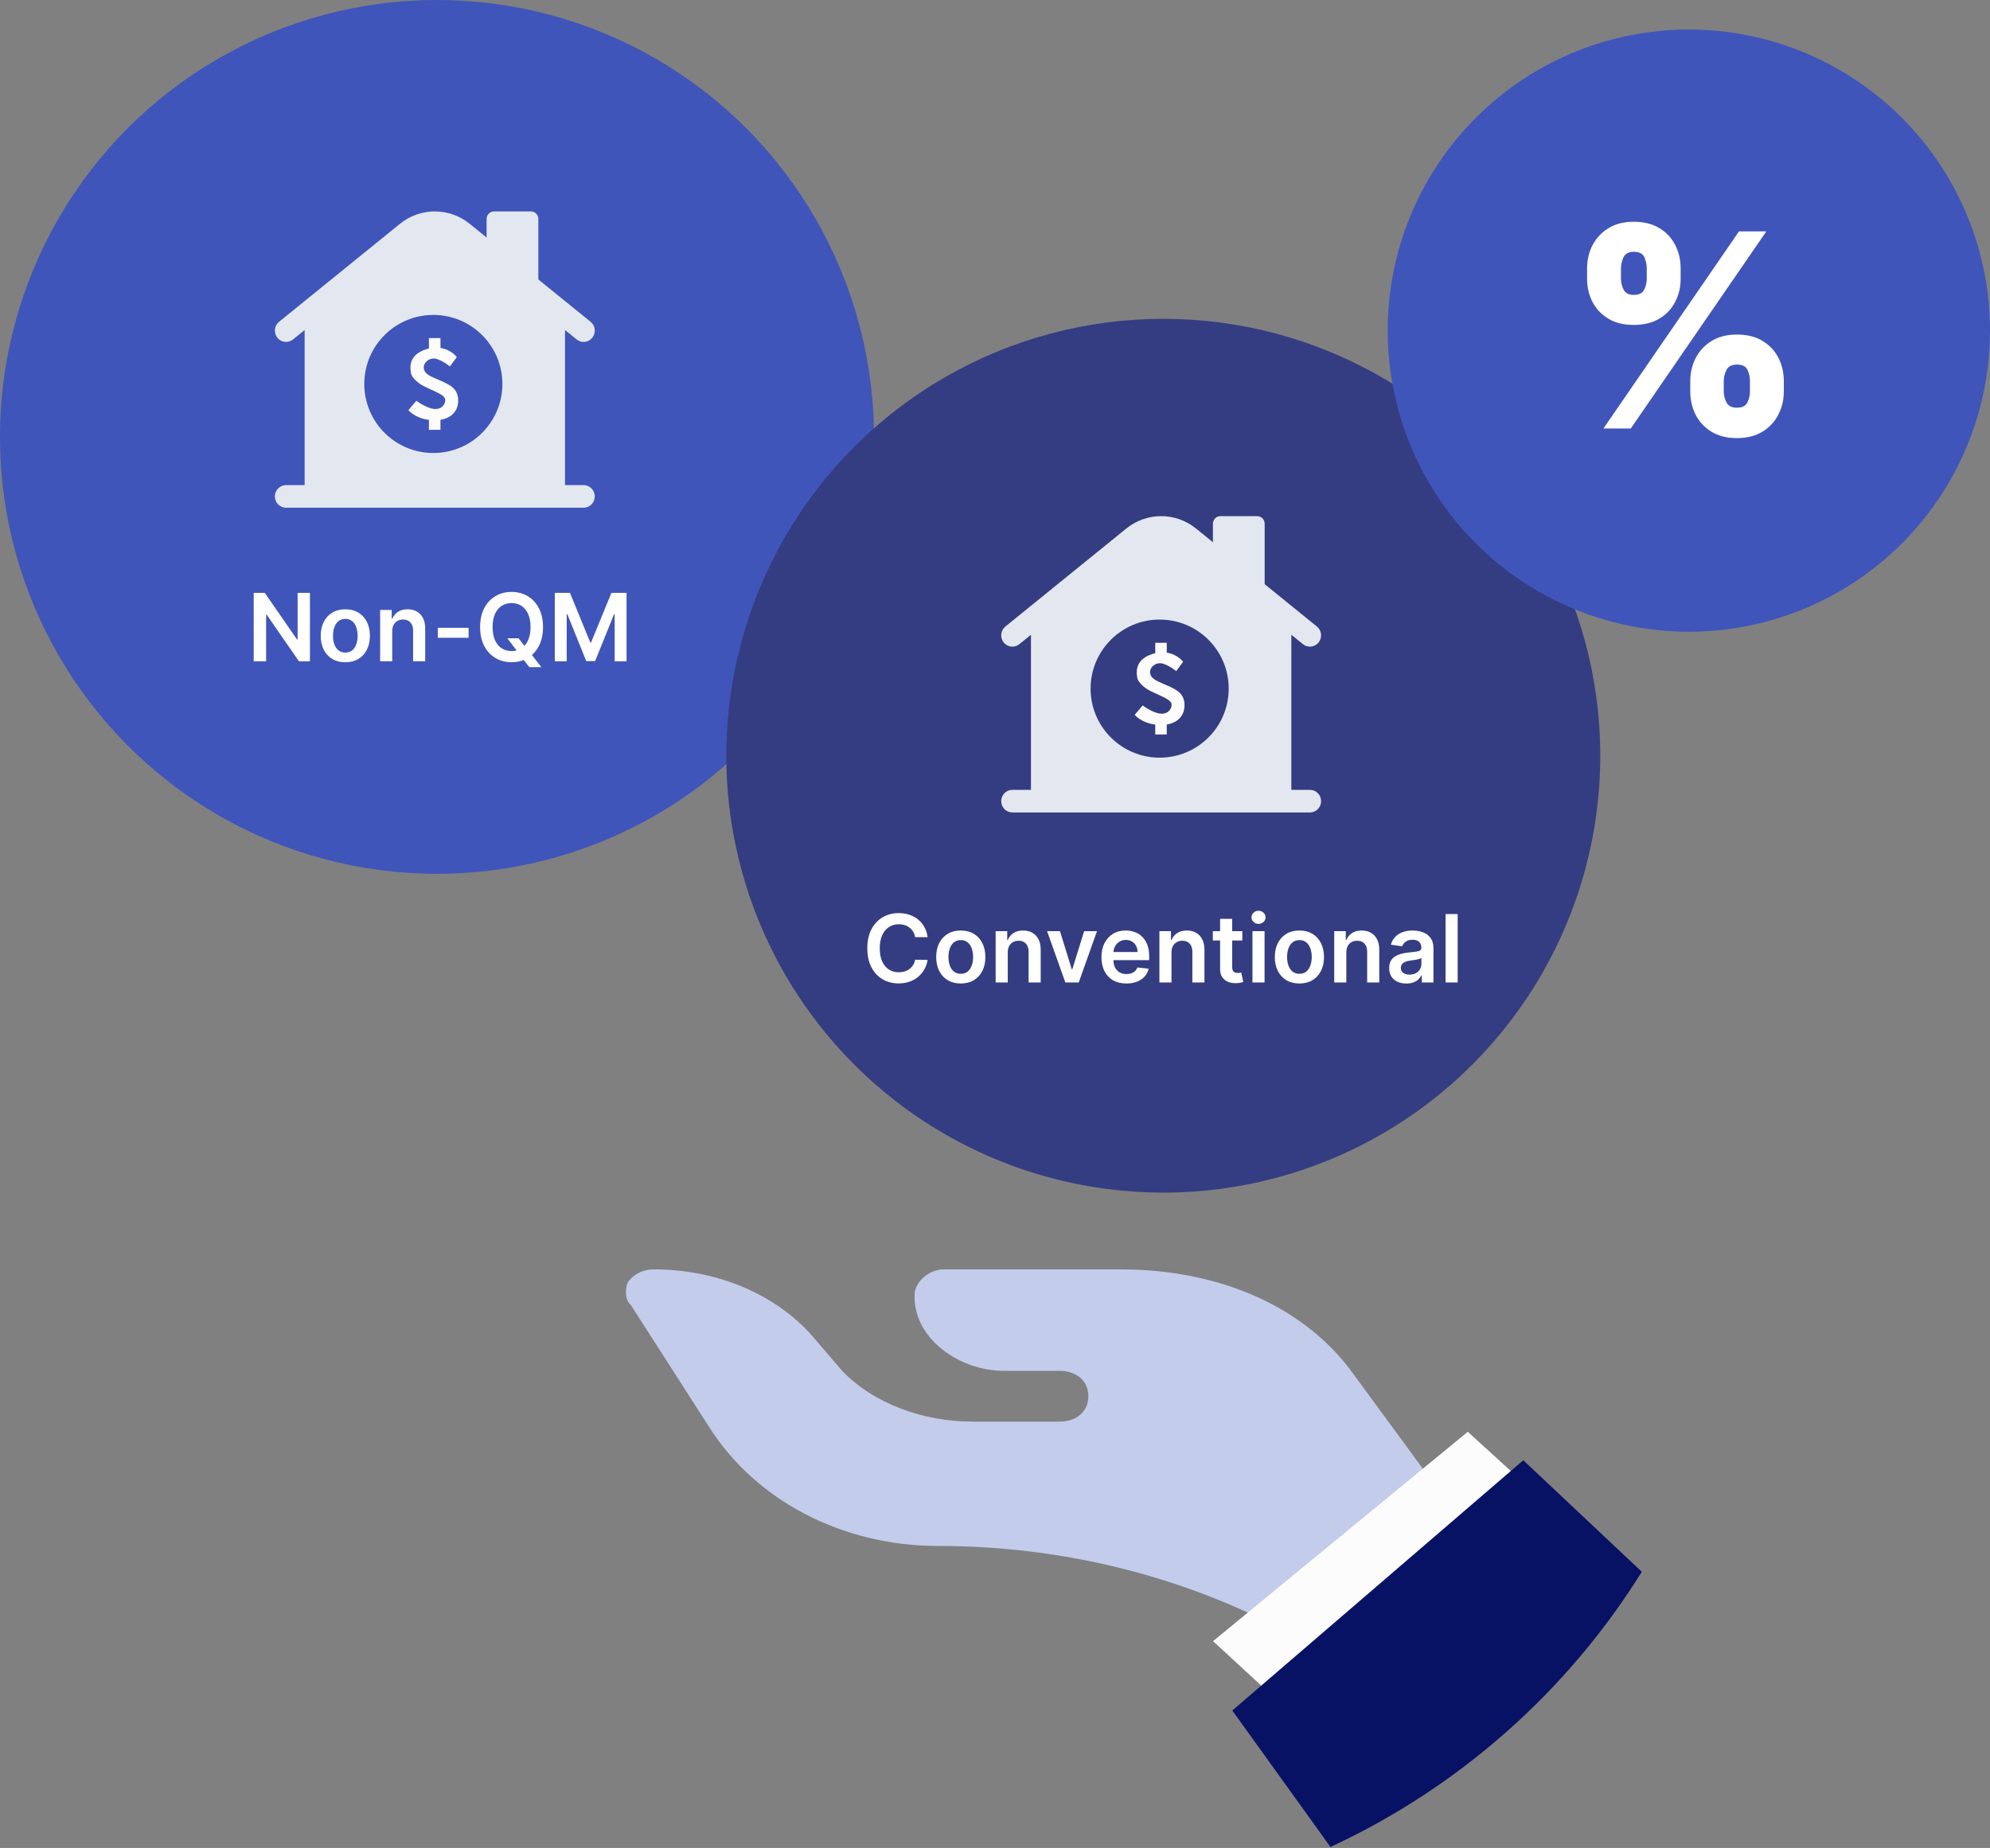
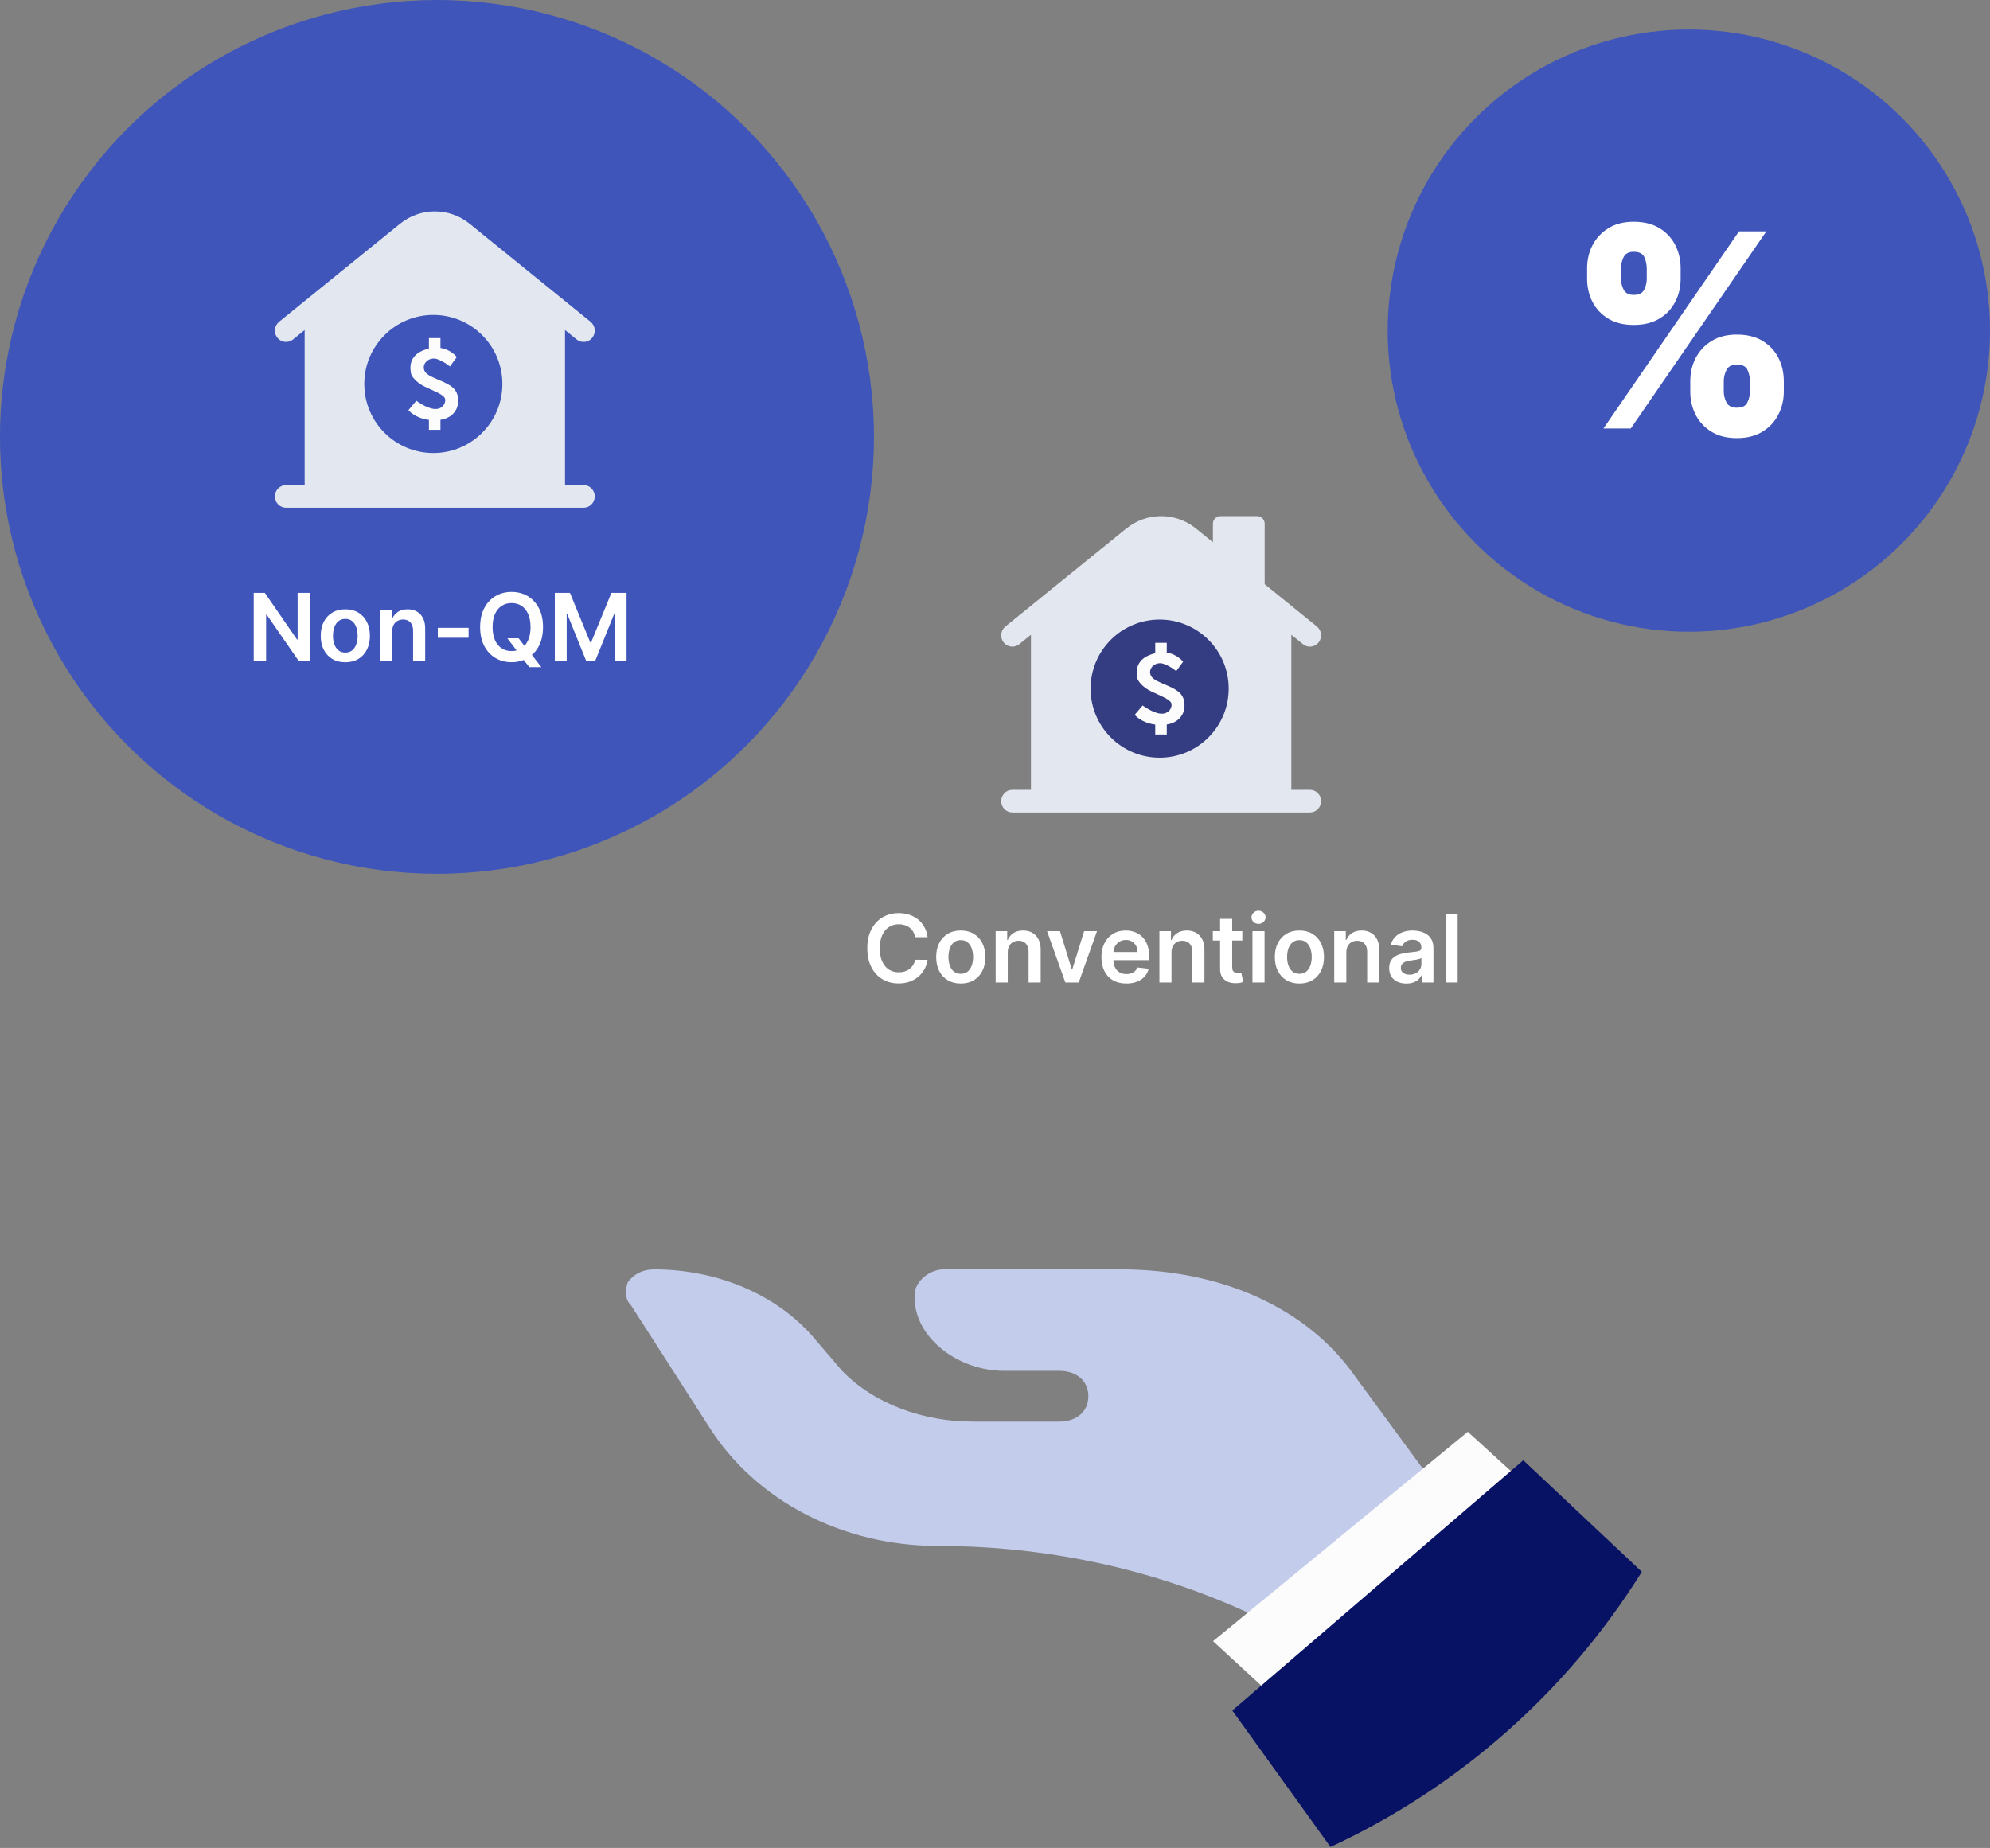
<svg xmlns="http://www.w3.org/2000/svg" width="337" height="313" viewBox="0 0 337 313" fill="none">
  <rect x="0" y="0" width="337" height="313" fill="#808080" stroke="none" />
  <path d="M106.324 217.149C107.305 215.86 108.777 215 110.738 215C121.529 215 131.828 219.298 138.204 227.033L142.618 232.19C148.013 237.777 156.351 240.785 164.689 240.785H179.403C182.346 240.785 184.308 239.066 184.308 236.488C184.308 233.909 182.346 232.19 179.403 232.19H170.084C162.237 232.19 154.88 226.603 154.88 219.727V219.298C154.88 217.149 157.332 215 159.785 215H189.703C207.359 215 221.583 221.876 229.43 233.05L242.673 251.1C243.653 252.389 243.653 254.108 242.673 255.397L227.959 276.885C227.468 277.745 225.997 278.604 225.016 279.034C224.525 279.034 224.525 279.034 224.035 279.034C223.054 279.034 222.073 278.604 221.092 278.174C202.455 267.43 180.874 261.844 158.804 261.844C142.618 261.844 127.905 254.108 120.057 241.645L106.815 221.017C105.834 220.157 105.834 218.438 106.324 217.149Z" fill="#C3CCEA" />
  <path d="M248.564 242.508L205.426 277.971L215.638 287.383L256.166 249.437L248.564 242.508Z" fill="#FCFCFC" />
  <path d="M278.039 266.221L257.963 247.332L208.686 289.718L225.31 312.832C247.128 302.717 265.464 286.428 278.039 266.221Z" fill="#081265" />
  <circle cx="74" cy="74" r="74" fill="#3F55BA" />
  <path d="M93.953 100.418H96.522L99.962 108.814H100.098L103.538 100.418H106.106V112.006H104.092V104.045H103.985L100.782 111.972H99.277L96.075 104.028H95.967V112.006H93.953V100.418Z" fill="white" />
  <path d="M85.92 108.111H87.821L88.947 109.571L89.75 110.521L91.68 113H89.643L88.33 111.336L87.77 110.544L85.92 108.111ZM91.957 106.21C91.957 107.459 91.723 108.528 91.255 109.418C90.791 110.305 90.158 110.983 89.354 111.455C88.555 111.926 87.647 112.162 86.633 112.162C85.618 112.162 84.709 111.926 83.906 111.455C83.106 110.98 82.472 110.299 82.004 109.412C81.541 108.522 81.309 107.455 81.309 106.21C81.309 104.961 81.541 103.894 82.004 103.008C82.472 102.117 83.106 101.437 83.906 100.965C84.709 100.494 85.618 100.258 86.633 100.258C87.647 100.258 88.555 100.494 89.354 100.965C90.158 101.437 90.791 102.117 91.255 103.008C91.723 103.894 91.957 104.961 91.957 106.21ZM89.847 106.21C89.847 105.331 89.709 104.59 89.433 103.986C89.162 103.379 88.785 102.921 88.302 102.612C87.819 102.298 87.263 102.142 86.633 102.142C86.003 102.142 85.447 102.298 84.964 102.612C84.481 102.921 84.102 103.379 83.826 103.986C83.555 104.59 83.419 105.331 83.419 106.21C83.419 107.089 83.555 107.832 83.826 108.439C84.102 109.043 84.481 109.501 84.964 109.814C85.447 110.123 86.003 110.278 86.633 110.278C87.263 110.278 87.819 110.123 88.302 109.814C88.785 109.501 89.162 109.043 89.433 108.439C89.709 107.832 89.847 107.089 89.847 106.21Z" fill="white" />
  <path d="M79.355 106.336V108.022H74.139V106.336H79.355Z" fill="white" />
  <path d="M66.425 106.911V112.003H64.377V103.312H66.335V104.789H66.436C66.636 104.303 66.955 103.916 67.393 103.629C67.834 103.343 68.379 103.199 69.028 103.199C69.628 103.199 70.15 103.327 70.595 103.584C71.044 103.84 71.391 104.212 71.636 104.699C71.885 105.185 72.008 105.775 72.004 106.47V112.003H69.956V106.786C69.956 106.205 69.805 105.751 69.503 105.423C69.205 105.095 68.792 104.931 68.264 104.931C67.906 104.931 67.587 105.01 67.308 105.168C67.032 105.323 66.816 105.547 66.657 105.841C66.502 106.136 66.425 106.492 66.425 106.911Z" fill="white" />
  <path d="M58.479 112.173C57.63 112.173 56.895 111.986 56.272 111.613C55.65 111.239 55.167 110.717 54.824 110.045C54.484 109.374 54.315 108.589 54.315 107.692C54.315 106.794 54.484 106.007 54.824 105.332C55.167 104.657 55.65 104.133 56.272 103.759C56.895 103.386 57.63 103.199 58.479 103.199C59.327 103.199 60.063 103.386 60.685 103.759C61.308 104.133 61.789 104.657 62.128 105.332C62.471 106.007 62.643 106.794 62.643 107.692C62.643 108.589 62.471 109.374 62.128 110.045C61.789 110.717 61.308 111.239 60.685 111.613C60.063 111.986 59.327 112.173 58.479 112.173ZM58.49 110.532C58.95 110.532 59.335 110.406 59.644 110.153C59.954 109.896 60.184 109.553 60.334 109.123C60.489 108.693 60.566 108.214 60.566 107.686C60.566 107.154 60.489 106.673 60.334 106.243C60.184 105.809 59.954 105.464 59.644 105.208C59.335 104.951 58.95 104.823 58.49 104.823C58.019 104.823 57.626 104.951 57.313 105.208C57.004 105.464 56.772 105.809 56.617 106.243C56.466 106.673 56.391 107.154 56.391 107.686C56.391 108.214 56.466 108.693 56.617 109.123C56.772 109.553 57.004 109.896 57.313 110.153C57.626 110.406 58.019 110.532 58.49 110.532Z" fill="white" />
  <path d="M52.489 100.418V112.006H50.622L45.162 104.113H45.066V112.006H42.967V100.418H44.845L50.3 108.317H50.401V100.418H52.489Z" fill="white" />
  <path fill-rule="evenodd" clip-rule="evenodd" d="M97.652 57.494L95.683 55.898V82.168H98.833C99.876 82.168 100.722 83.025 100.722 84.082C100.722 85.14 99.876 85.997 98.833 85.997H48.441C47.397 85.997 46.551 85.14 46.551 84.082C46.551 83.025 47.397 82.168 48.441 82.168H51.59V55.898L49.621 57.494C48.806 58.155 47.617 58.021 46.965 57.195C46.313 56.369 46.445 55.164 47.26 54.503L67.734 37.907C71.185 35.109 76.088 35.109 79.539 37.907L100.013 54.503C100.828 55.164 100.96 56.369 100.308 57.195C99.656 58.021 98.467 58.155 97.652 57.494Z" fill="#E3E8F0" />
-   <path d="M83.656 35.809H89.915C90.607 35.809 91.167 36.385 91.167 37.096V47.758L82.404 40.547V37.096C82.404 36.385 82.965 35.809 83.656 35.809Z" fill="#E3E8F0" />
  <path d="M73.383 76.728C79.842 76.728 85.077 71.492 85.077 65.034C85.077 58.575 79.842 53.34 73.383 53.34C66.925 53.34 61.69 58.575 61.69 65.034C61.69 71.492 66.925 76.728 73.383 76.728Z" fill="#3F55BA" />
  <path d="M77.354 60.483C77.354 60.483 76.427 59.21 74.589 58.936V57.266H72.637V59.034C72.502 59.065 72.366 59.101 72.226 59.143C68.818 60.168 69.563 62.799 69.596 63.212C69.629 63.625 70.357 64.717 71.912 65.478C73.467 66.239 75.253 66.851 75.386 67.595C75.518 68.339 74.873 69.398 73.516 69.266C72.16 69.134 70.506 67.877 70.506 67.877L69.166 69.465C69.166 69.465 70.224 70.819 72.637 71.12V72.799H74.589V71.108C77.085 70.716 77.462 68.82 77.462 68.82C77.462 68.82 78.14 66.686 76.453 65.462C74.766 64.238 72.251 63.906 71.838 62.683C71.425 61.459 72.781 60.417 73.988 60.813C75.196 61.21 76.189 62.071 76.189 62.071L77.355 60.483H77.354Z" fill="#FCFCFC" />
-   <circle cx="197" cy="128" r="74" fill="#343D81" />
  <path d="M246.851 154.816V166.404H244.803V154.816H246.851Z" fill="white" />
  <path d="M238.162 166.585C237.611 166.585 237.115 166.487 236.674 166.29C236.237 166.091 235.889 165.796 235.633 165.408C235.38 165.019 235.254 164.54 235.254 163.971C235.254 163.48 235.344 163.075 235.525 162.754C235.707 162.434 235.954 162.177 236.267 161.985C236.58 161.792 236.932 161.647 237.325 161.549C237.721 161.447 238.13 161.374 238.553 161.328C239.062 161.276 239.475 161.228 239.792 161.187C240.108 161.142 240.339 161.074 240.482 160.983C240.629 160.889 240.703 160.744 240.703 160.548V160.514C240.703 160.087 240.576 159.757 240.323 159.524C240.071 159.29 239.707 159.173 239.231 159.173C238.73 159.173 238.332 159.282 238.038 159.501C237.747 159.72 237.551 159.978 237.449 160.276L235.537 160.004C235.688 159.476 235.937 159.035 236.284 158.68C236.631 158.322 237.055 158.054 237.557 157.877C238.058 157.696 238.613 157.605 239.22 157.605C239.639 157.605 240.056 157.655 240.471 157.753C240.885 157.851 241.265 158.013 241.608 158.239C241.951 158.462 242.226 158.765 242.434 159.15C242.645 159.535 242.751 160.016 242.751 160.593V166.409H240.782V165.215H240.714C240.589 165.457 240.414 165.683 240.188 165.894C239.965 166.102 239.684 166.27 239.345 166.398C239.009 166.522 238.615 166.585 238.162 166.585ZM238.694 165.08C239.105 165.08 239.462 164.999 239.763 164.836C240.065 164.67 240.297 164.452 240.459 164.18C240.625 163.908 240.708 163.612 240.708 163.292V162.268C240.644 162.32 240.535 162.369 240.38 162.415C240.229 162.46 240.059 162.5 239.871 162.534C239.682 162.568 239.496 162.598 239.311 162.624C239.126 162.651 238.966 162.673 238.83 162.692C238.524 162.733 238.251 162.801 238.009 162.896C237.768 162.99 237.577 163.122 237.438 163.292C237.298 163.458 237.229 163.673 237.229 163.937C237.229 164.314 237.366 164.599 237.642 164.791C237.917 164.983 238.268 165.08 238.694 165.08Z" fill="white" />
  <path d="M227.995 161.317V166.409H225.947V157.719H227.905V159.195H228.007C228.207 158.709 228.525 158.322 228.963 158.035C229.404 157.749 229.949 157.605 230.598 157.605C231.198 157.605 231.72 157.734 232.165 157.99C232.614 158.247 232.961 158.618 233.206 159.105C233.455 159.591 233.578 160.182 233.574 160.876V166.409H231.526V161.193C231.526 160.612 231.375 160.157 231.073 159.829C230.775 159.501 230.362 159.337 229.834 159.337C229.476 159.337 229.157 159.416 228.878 159.574C228.603 159.729 228.386 159.954 228.227 160.248C228.073 160.542 227.995 160.898 227.995 161.317Z" fill="white" />
  <path d="M220.051 166.579C219.202 166.579 218.467 166.392 217.844 166.019C217.222 165.645 216.739 165.123 216.396 164.452C216.056 163.78 215.887 162.996 215.887 162.098C215.887 161.2 216.056 160.414 216.396 159.739C216.739 159.063 217.222 158.539 217.844 158.166C218.467 157.792 219.202 157.605 220.051 157.605C220.9 157.605 221.635 157.792 222.258 158.166C222.88 158.539 223.361 159.063 223.7 159.739C224.044 160.414 224.215 161.2 224.215 162.098C224.215 162.996 224.044 163.78 223.7 164.452C223.361 165.123 222.88 165.645 222.258 166.019C221.635 166.392 220.9 166.579 220.051 166.579ZM220.062 164.938C220.522 164.938 220.907 164.812 221.217 164.559C221.526 164.303 221.756 163.959 221.907 163.529C222.061 163.099 222.139 162.62 222.139 162.092C222.139 161.56 222.061 161.079 221.907 160.649C221.756 160.216 221.526 159.871 221.217 159.614C220.907 159.358 220.522 159.229 220.062 159.229C219.591 159.229 219.199 159.358 218.885 159.614C218.576 159.871 218.344 160.216 218.19 160.649C218.039 161.079 217.963 161.56 217.963 162.092C217.963 162.62 218.039 163.099 218.19 163.529C218.344 163.959 218.576 164.303 218.885 164.559C219.199 164.812 219.591 164.938 220.062 164.938Z" fill="white" />
-   <path d="M212.1 166.406V157.715H214.148V166.406H212.1ZM213.13 156.481C212.805 156.481 212.526 156.374 212.292 156.159C212.058 155.94 211.941 155.678 211.941 155.372C211.941 155.063 212.058 154.801 212.292 154.586C212.526 154.367 212.805 154.258 213.13 154.258C213.458 154.258 213.737 154.367 213.967 154.586C214.201 154.801 214.318 155.063 214.318 155.372C214.318 155.678 214.201 155.94 213.967 156.159C213.737 156.374 213.458 156.481 213.13 156.481Z" fill="white" />
+   <path d="M212.1 166.406V157.715H214.148V166.406H212.1ZM213.13 156.481C212.805 156.481 212.526 156.374 212.292 156.159C212.058 155.94 211.941 155.678 211.941 155.372C211.941 155.063 212.058 154.801 212.292 154.586C212.526 154.367 212.805 154.258 213.13 154.258C213.458 154.258 213.737 154.367 213.967 154.586C214.201 154.801 214.318 155.063 214.318 155.372C214.318 155.678 214.201 155.94 213.967 156.159C213.737 156.374 213.458 156.481 213.13 156.481" fill="white" />
  <path d="M210.383 157.715V159.299H205.387V157.715H210.383ZM206.62 155.633H208.668V163.792C208.668 164.067 208.71 164.278 208.793 164.425C208.88 164.569 208.993 164.667 209.132 164.72C209.272 164.772 209.427 164.799 209.596 164.799C209.725 164.799 209.841 164.789 209.947 164.77C210.056 164.752 210.139 164.735 210.196 164.72L210.541 166.321C210.432 166.358 210.275 166.4 210.072 166.445C209.872 166.49 209.626 166.517 209.336 166.524C208.823 166.54 208.361 166.462 207.95 166.292C207.539 166.119 207.212 165.851 206.971 165.489C206.733 165.127 206.616 164.674 206.62 164.131V155.633Z" fill="white" />
  <path d="M198.39 161.317V166.409H196.342V157.719H198.299V159.195H198.401C198.601 158.709 198.92 158.322 199.358 158.035C199.799 157.749 200.344 157.605 200.993 157.605C201.592 157.605 202.115 157.734 202.56 157.99C203.009 158.247 203.356 158.618 203.601 159.105C203.85 159.591 203.973 160.182 203.969 160.876V166.409H201.921V161.193C201.921 160.612 201.77 160.157 201.468 159.829C201.17 159.501 200.757 159.337 200.229 159.337C199.87 159.337 199.552 159.416 199.273 159.574C198.997 159.729 198.78 159.954 198.622 160.248C198.467 160.542 198.39 160.898 198.39 161.317Z" fill="white" />
  <path d="M190.744 166.579C189.873 166.579 189.12 166.398 188.487 166.036C187.857 165.67 187.372 165.153 187.033 164.486C186.693 163.814 186.523 163.024 186.523 162.115C186.523 161.221 186.693 160.436 187.033 159.761C187.376 159.082 187.855 158.554 188.47 158.177C189.085 157.796 189.807 157.605 190.637 157.605C191.172 157.605 191.678 157.692 192.153 157.866C192.632 158.035 193.055 158.3 193.421 158.658C193.79 159.016 194.081 159.473 194.292 160.027C194.503 160.578 194.609 161.234 194.609 161.996V162.624H187.485V161.244H192.645C192.642 160.851 192.557 160.502 192.391 160.197C192.225 159.888 191.993 159.644 191.695 159.467C191.401 159.29 191.057 159.201 190.665 159.201C190.246 159.201 189.879 159.303 189.562 159.507C189.245 159.706 188.998 159.971 188.821 160.299C188.647 160.623 188.558 160.98 188.555 161.368V162.573C188.555 163.079 188.647 163.512 188.832 163.875C189.017 164.233 189.275 164.508 189.607 164.701C189.939 164.889 190.327 164.983 190.773 164.983C191.071 164.983 191.34 164.942 191.582 164.859C191.823 164.772 192.032 164.646 192.21 164.48C192.387 164.314 192.521 164.108 192.611 163.863L194.524 164.078C194.403 164.584 194.173 165.025 193.834 165.402C193.498 165.776 193.068 166.066 192.544 166.273C192.019 166.477 191.419 166.579 190.744 166.579Z" fill="white" />
  <path d="M185.773 157.719L182.678 166.409H180.415L177.32 157.719H179.504L181.502 164.175H181.592L183.595 157.719H185.773Z" fill="white" />
  <path d="M170.66 161.317V166.409H168.611V157.719H170.569V159.195H170.671C170.871 158.709 171.189 158.322 171.627 158.035C172.068 157.749 172.613 157.605 173.262 157.605C173.862 157.605 174.384 157.734 174.829 157.99C175.278 158.247 175.625 158.618 175.871 159.105C176.119 159.591 176.242 160.182 176.238 160.876V166.409H174.19V161.193C174.19 160.612 174.039 160.157 173.737 159.829C173.439 159.501 173.026 159.337 172.498 159.337C172.14 159.337 171.821 159.416 171.542 159.574C171.267 159.729 171.05 159.954 170.891 160.248C170.737 160.542 170.66 160.898 170.66 161.317Z" fill="white" />
  <path d="M162.705 166.579C161.857 166.579 161.121 166.392 160.499 166.019C159.876 165.645 159.393 165.123 159.05 164.452C158.711 163.78 158.541 162.996 158.541 162.098C158.541 161.2 158.711 160.414 159.05 159.739C159.393 159.063 159.876 158.539 160.499 158.166C161.121 157.792 161.857 157.605 162.705 157.605C163.554 157.605 164.29 157.792 164.912 158.166C165.534 158.539 166.015 159.063 166.355 159.739C166.698 160.414 166.87 161.2 166.87 162.098C166.87 162.996 166.698 163.78 166.355 164.452C166.015 165.123 165.534 165.645 164.912 166.019C164.29 166.392 163.554 166.579 162.705 166.579ZM162.717 164.938C163.177 164.938 163.562 164.812 163.871 164.559C164.18 164.303 164.41 163.959 164.561 163.529C164.716 163.099 164.793 162.62 164.793 162.092C164.793 161.56 164.716 161.079 164.561 160.649C164.41 160.216 164.18 159.871 163.871 159.614C163.562 159.358 163.177 159.229 162.717 159.229C162.245 159.229 161.853 159.358 161.54 159.614C161.23 159.871 160.998 160.216 160.844 160.649C160.693 161.079 160.617 161.56 160.617 162.092C160.617 162.62 160.693 163.099 160.844 163.529C160.998 163.959 161.23 164.303 161.54 164.559C161.853 164.812 162.245 164.938 162.717 164.938Z" fill="white" />
  <path d="M157.088 158.728H154.972C154.911 158.381 154.8 158.074 154.638 157.806C154.476 157.534 154.274 157.304 154.032 157.116C153.791 156.927 153.516 156.786 153.206 156.691C152.901 156.593 152.571 156.544 152.216 156.544C151.586 156.544 151.028 156.703 150.541 157.02C150.055 157.333 149.674 157.793 149.398 158.4C149.123 159.004 148.985 159.741 148.985 160.612C148.985 161.499 149.123 162.246 149.398 162.853C149.678 163.456 150.059 163.913 150.541 164.222C151.028 164.528 151.584 164.68 152.21 164.68C152.558 164.68 152.882 164.635 153.184 164.545C153.489 164.45 153.763 164.313 154.004 164.132C154.249 163.951 154.455 163.728 154.621 163.464C154.791 163.2 154.907 162.898 154.972 162.559L157.088 162.57C157.008 163.121 156.837 163.637 156.573 164.12C156.313 164.603 155.971 165.029 155.549 165.399C155.126 165.765 154.632 166.052 154.066 166.259C153.5 166.463 152.872 166.565 152.182 166.565C151.164 166.565 150.255 166.329 149.455 165.857C148.655 165.386 148.025 164.705 147.565 163.815C147.105 162.925 146.875 161.857 146.875 160.612C146.875 159.364 147.107 158.296 147.571 157.41C148.035 156.52 148.667 155.839 149.466 155.367C150.266 154.896 151.171 154.66 152.182 154.66C152.827 154.66 153.427 154.751 153.981 154.932C154.536 155.113 155.03 155.379 155.464 155.73C155.898 156.077 156.254 156.503 156.533 157.008C156.816 157.51 157.001 158.083 157.088 158.728Z" fill="white" />
  <path fill-rule="evenodd" clip-rule="evenodd" d="M220.652 109.107L218.683 107.511V133.781H221.833C222.876 133.781 223.722 134.638 223.722 135.696C223.722 136.753 222.876 137.61 221.833 137.61H171.441C170.397 137.61 169.551 136.753 169.551 135.696C169.551 134.638 170.397 133.781 171.441 133.781H174.59V107.511L172.621 109.107C171.806 109.768 170.617 109.634 169.965 108.808C169.313 107.982 169.445 106.777 170.26 106.117L190.734 89.52C194.185 86.722 199.088 86.722 202.539 89.52L223.013 106.117C223.828 106.777 223.96 107.982 223.308 108.808C222.656 109.634 221.467 109.768 220.652 109.107Z" fill="#E3E8F0" />
  <path d="M206.656 87.422H212.916C213.607 87.422 214.167 87.999 214.167 88.71V99.371L205.404 92.16V88.71C205.404 87.999 205.965 87.422 206.656 87.422Z" fill="#E3E8F0" />
  <path d="M196.383 128.329C202.842 128.329 208.077 123.094 208.077 116.635C208.077 110.177 202.842 104.941 196.383 104.941C189.925 104.941 184.689 110.177 184.689 116.635C184.689 123.094 189.925 128.329 196.383 128.329Z" fill="#343D81" />
  <path d="M200.354 112.088C200.354 112.088 199.427 110.815 197.589 110.542V108.871H195.637V110.64C195.502 110.671 195.366 110.706 195.226 110.748C191.818 111.774 192.563 114.404 192.596 114.817C192.629 115.231 193.357 116.323 194.912 117.084C196.467 117.845 198.253 118.457 198.386 119.201C198.518 119.945 197.873 121.003 196.516 120.871C195.16 120.739 193.506 119.482 193.506 119.482L192.166 121.071C192.166 121.071 193.224 122.425 195.637 122.725V124.404H197.589V122.713C200.085 122.321 200.462 120.425 200.462 120.425C200.462 120.425 201.14 118.291 199.453 117.067C197.766 115.843 195.251 115.512 194.838 114.288C194.425 113.064 195.781 112.022 196.988 112.419C198.196 112.816 199.189 113.676 199.189 113.676L200.355 112.088H200.354Z" fill="#FCFCFC" />
  <circle cx="286" cy="56" r="51" fill="#3F55BA" />
  <path d="M286.241 66.315V64.555C286.241 63.142 286.545 61.838 287.154 60.643C287.773 59.448 288.67 58.486 289.843 57.758C291.017 57.03 292.446 56.666 294.13 56.666C295.858 56.666 297.308 57.024 298.482 57.742C299.666 58.459 300.563 59.415 301.171 60.61C301.78 61.806 302.084 63.12 302.084 64.555V66.315C302.084 67.728 301.775 69.032 301.155 70.227C300.547 71.422 299.65 72.384 298.466 73.112C297.281 73.84 295.836 74.204 294.13 74.204C292.424 74.204 290.984 73.84 289.811 73.112C288.637 72.384 287.746 71.422 287.137 70.227C286.54 69.032 286.241 67.728 286.241 66.315ZM291.913 64.555V66.315C291.913 66.935 292.065 67.549 292.37 68.157C292.685 68.755 293.271 69.054 294.13 69.054C295.032 69.054 295.624 68.76 295.907 68.173C296.2 67.587 296.347 66.967 296.347 66.315V64.555C296.347 63.903 296.211 63.273 295.939 62.664C295.668 62.056 295.064 61.751 294.13 61.751C293.271 61.751 292.685 62.056 292.37 62.664C292.065 63.273 291.913 63.903 291.913 64.555ZM268.768 47.212V45.452C268.768 44.017 269.077 42.702 269.697 41.507C270.327 40.312 271.229 39.355 272.402 38.638C273.576 37.921 274.994 37.562 276.657 37.562C278.384 37.562 279.835 37.921 281.009 38.638C282.193 39.355 283.09 40.312 283.698 41.507C284.307 42.702 284.611 44.017 284.611 45.452V47.212C284.611 48.646 284.301 49.956 283.682 51.14C283.073 52.325 282.177 53.27 280.992 53.976C279.808 54.683 278.363 55.036 276.657 55.036C274.951 55.036 273.511 54.677 272.337 53.96C271.164 53.243 270.273 52.292 269.664 51.108C269.066 49.923 268.768 48.625 268.768 47.212ZM274.505 45.452V47.212C274.505 47.864 274.657 48.483 274.961 49.07C275.266 49.657 275.831 49.95 276.657 49.95C277.559 49.95 278.151 49.657 278.433 49.07C278.727 48.483 278.873 47.864 278.873 47.212V45.452C278.873 44.8 278.738 44.169 278.466 43.561C278.194 42.952 277.591 42.648 276.657 42.648C275.798 42.648 275.222 42.963 274.929 43.593C274.646 44.213 274.505 44.832 274.505 45.452ZM271.539 72.574L294.489 39.193H299.118L276.168 72.574H271.539Z" fill="white" />
</svg>